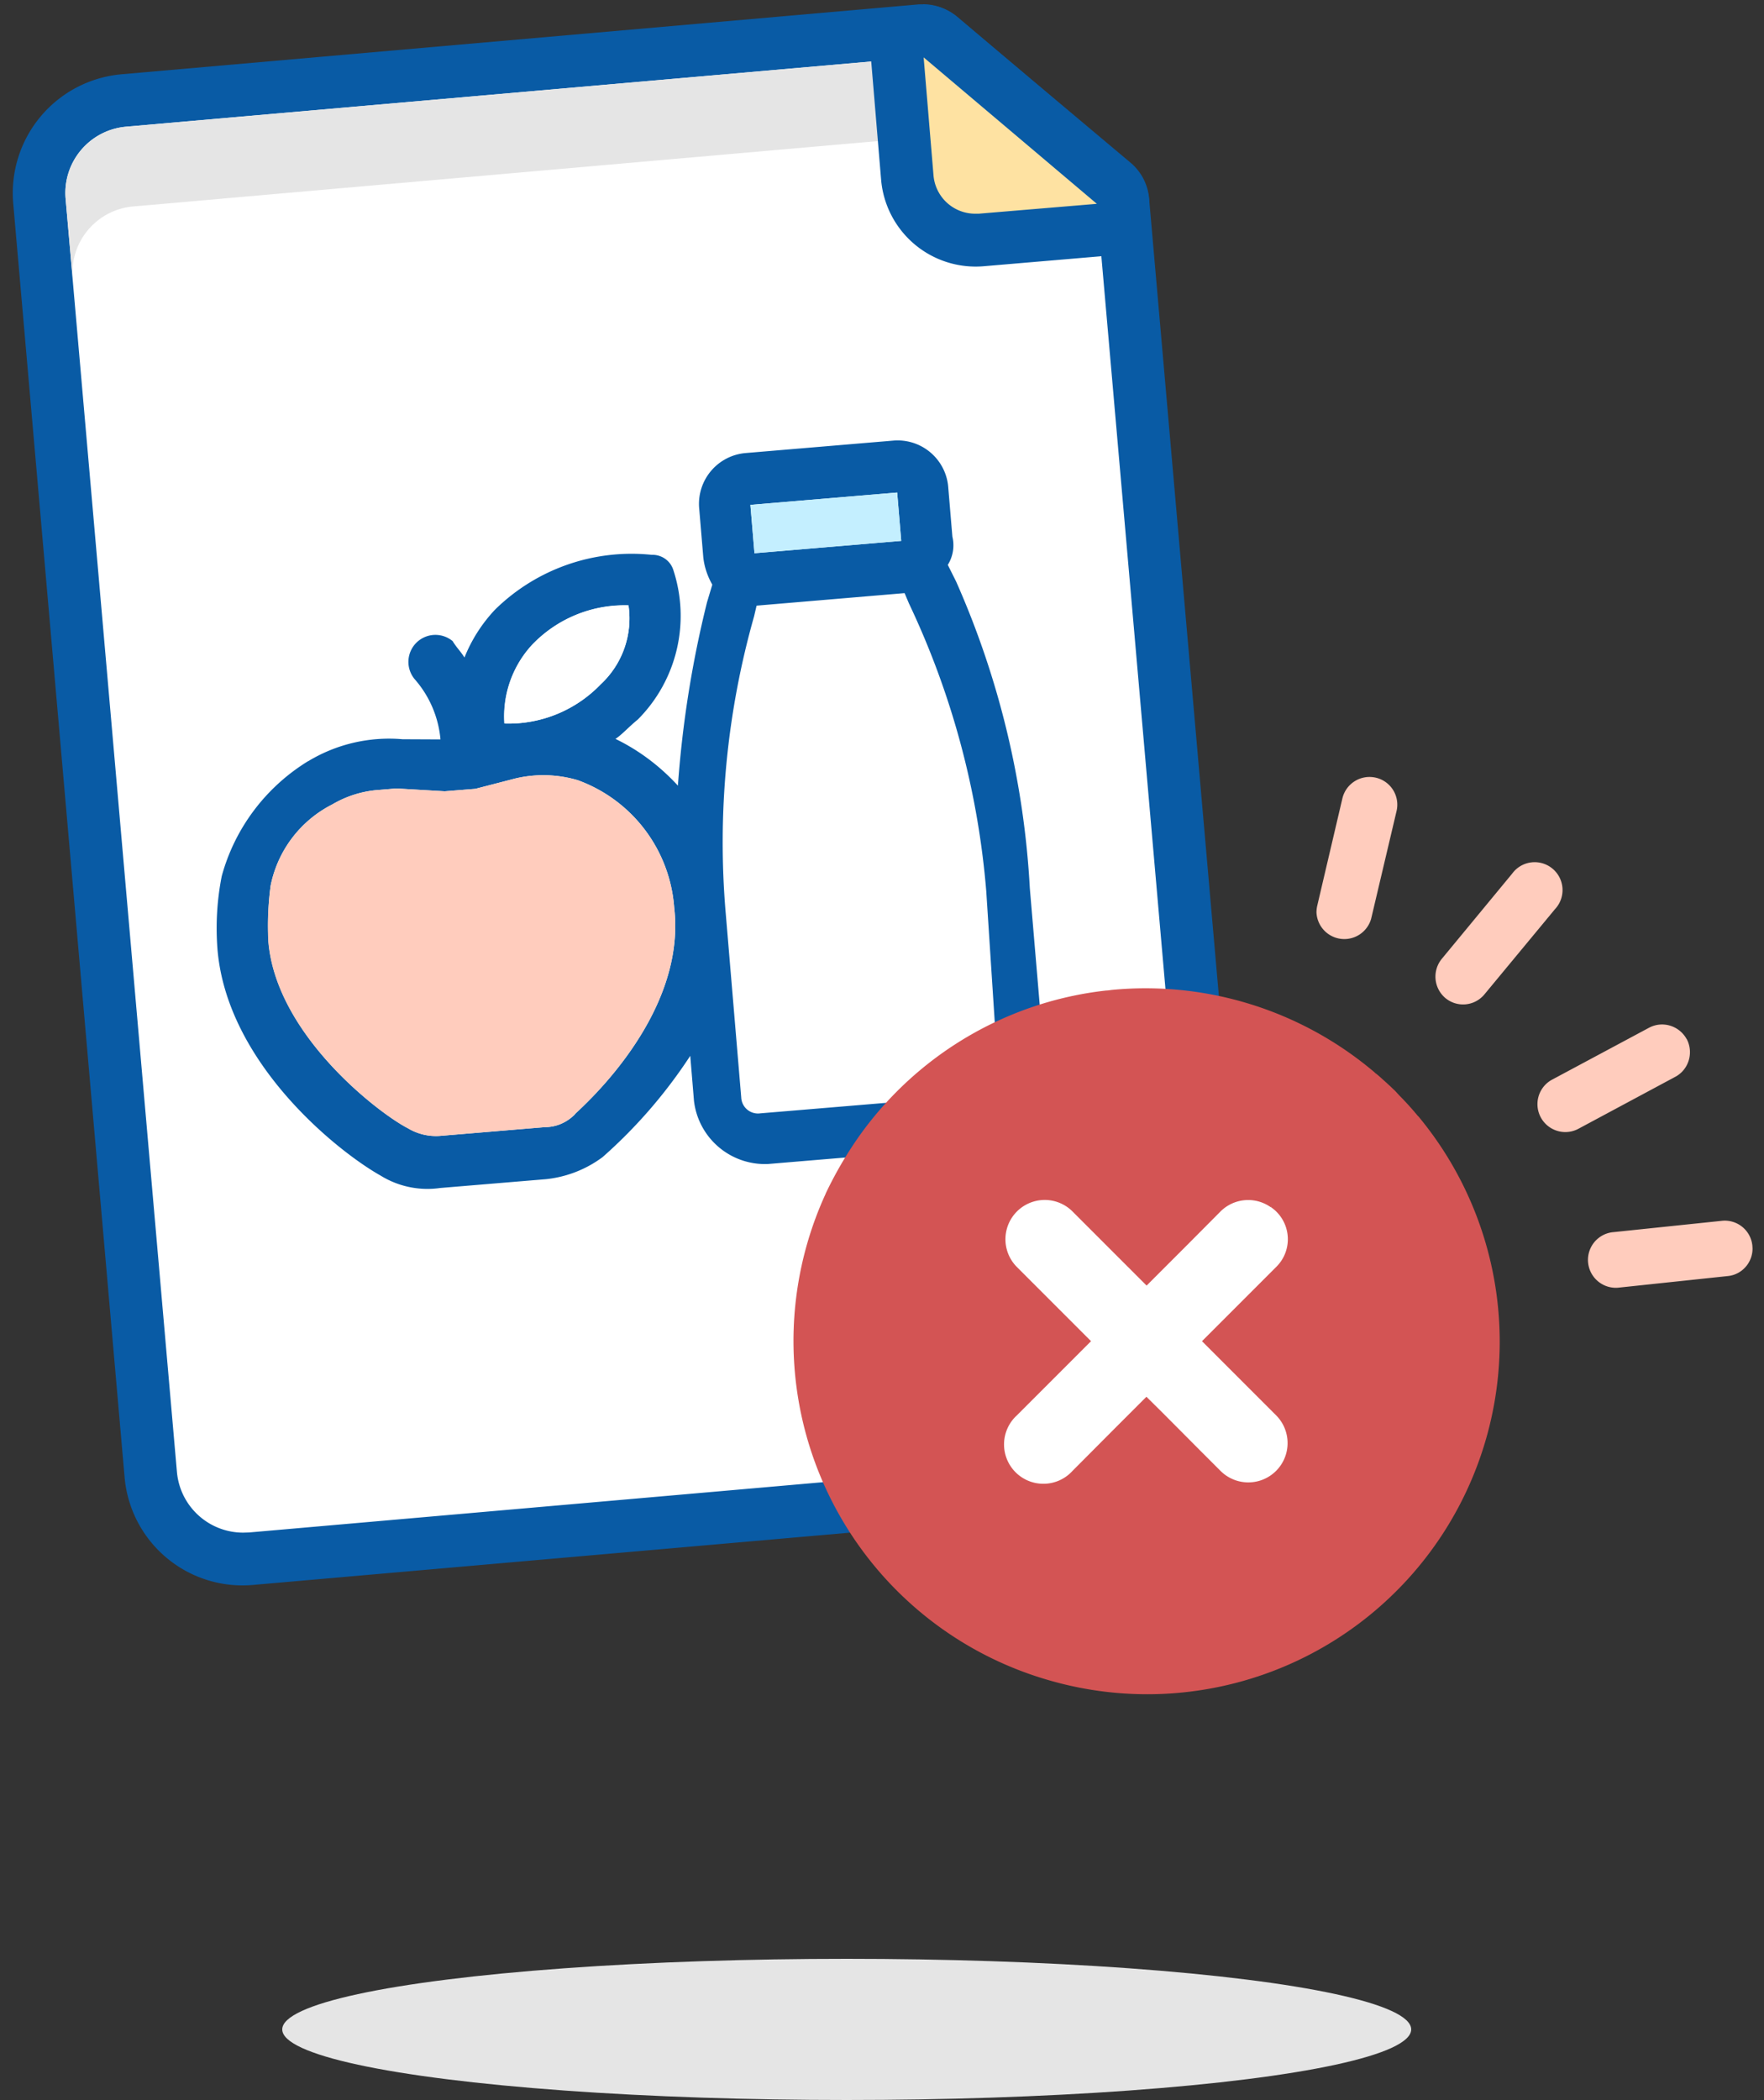
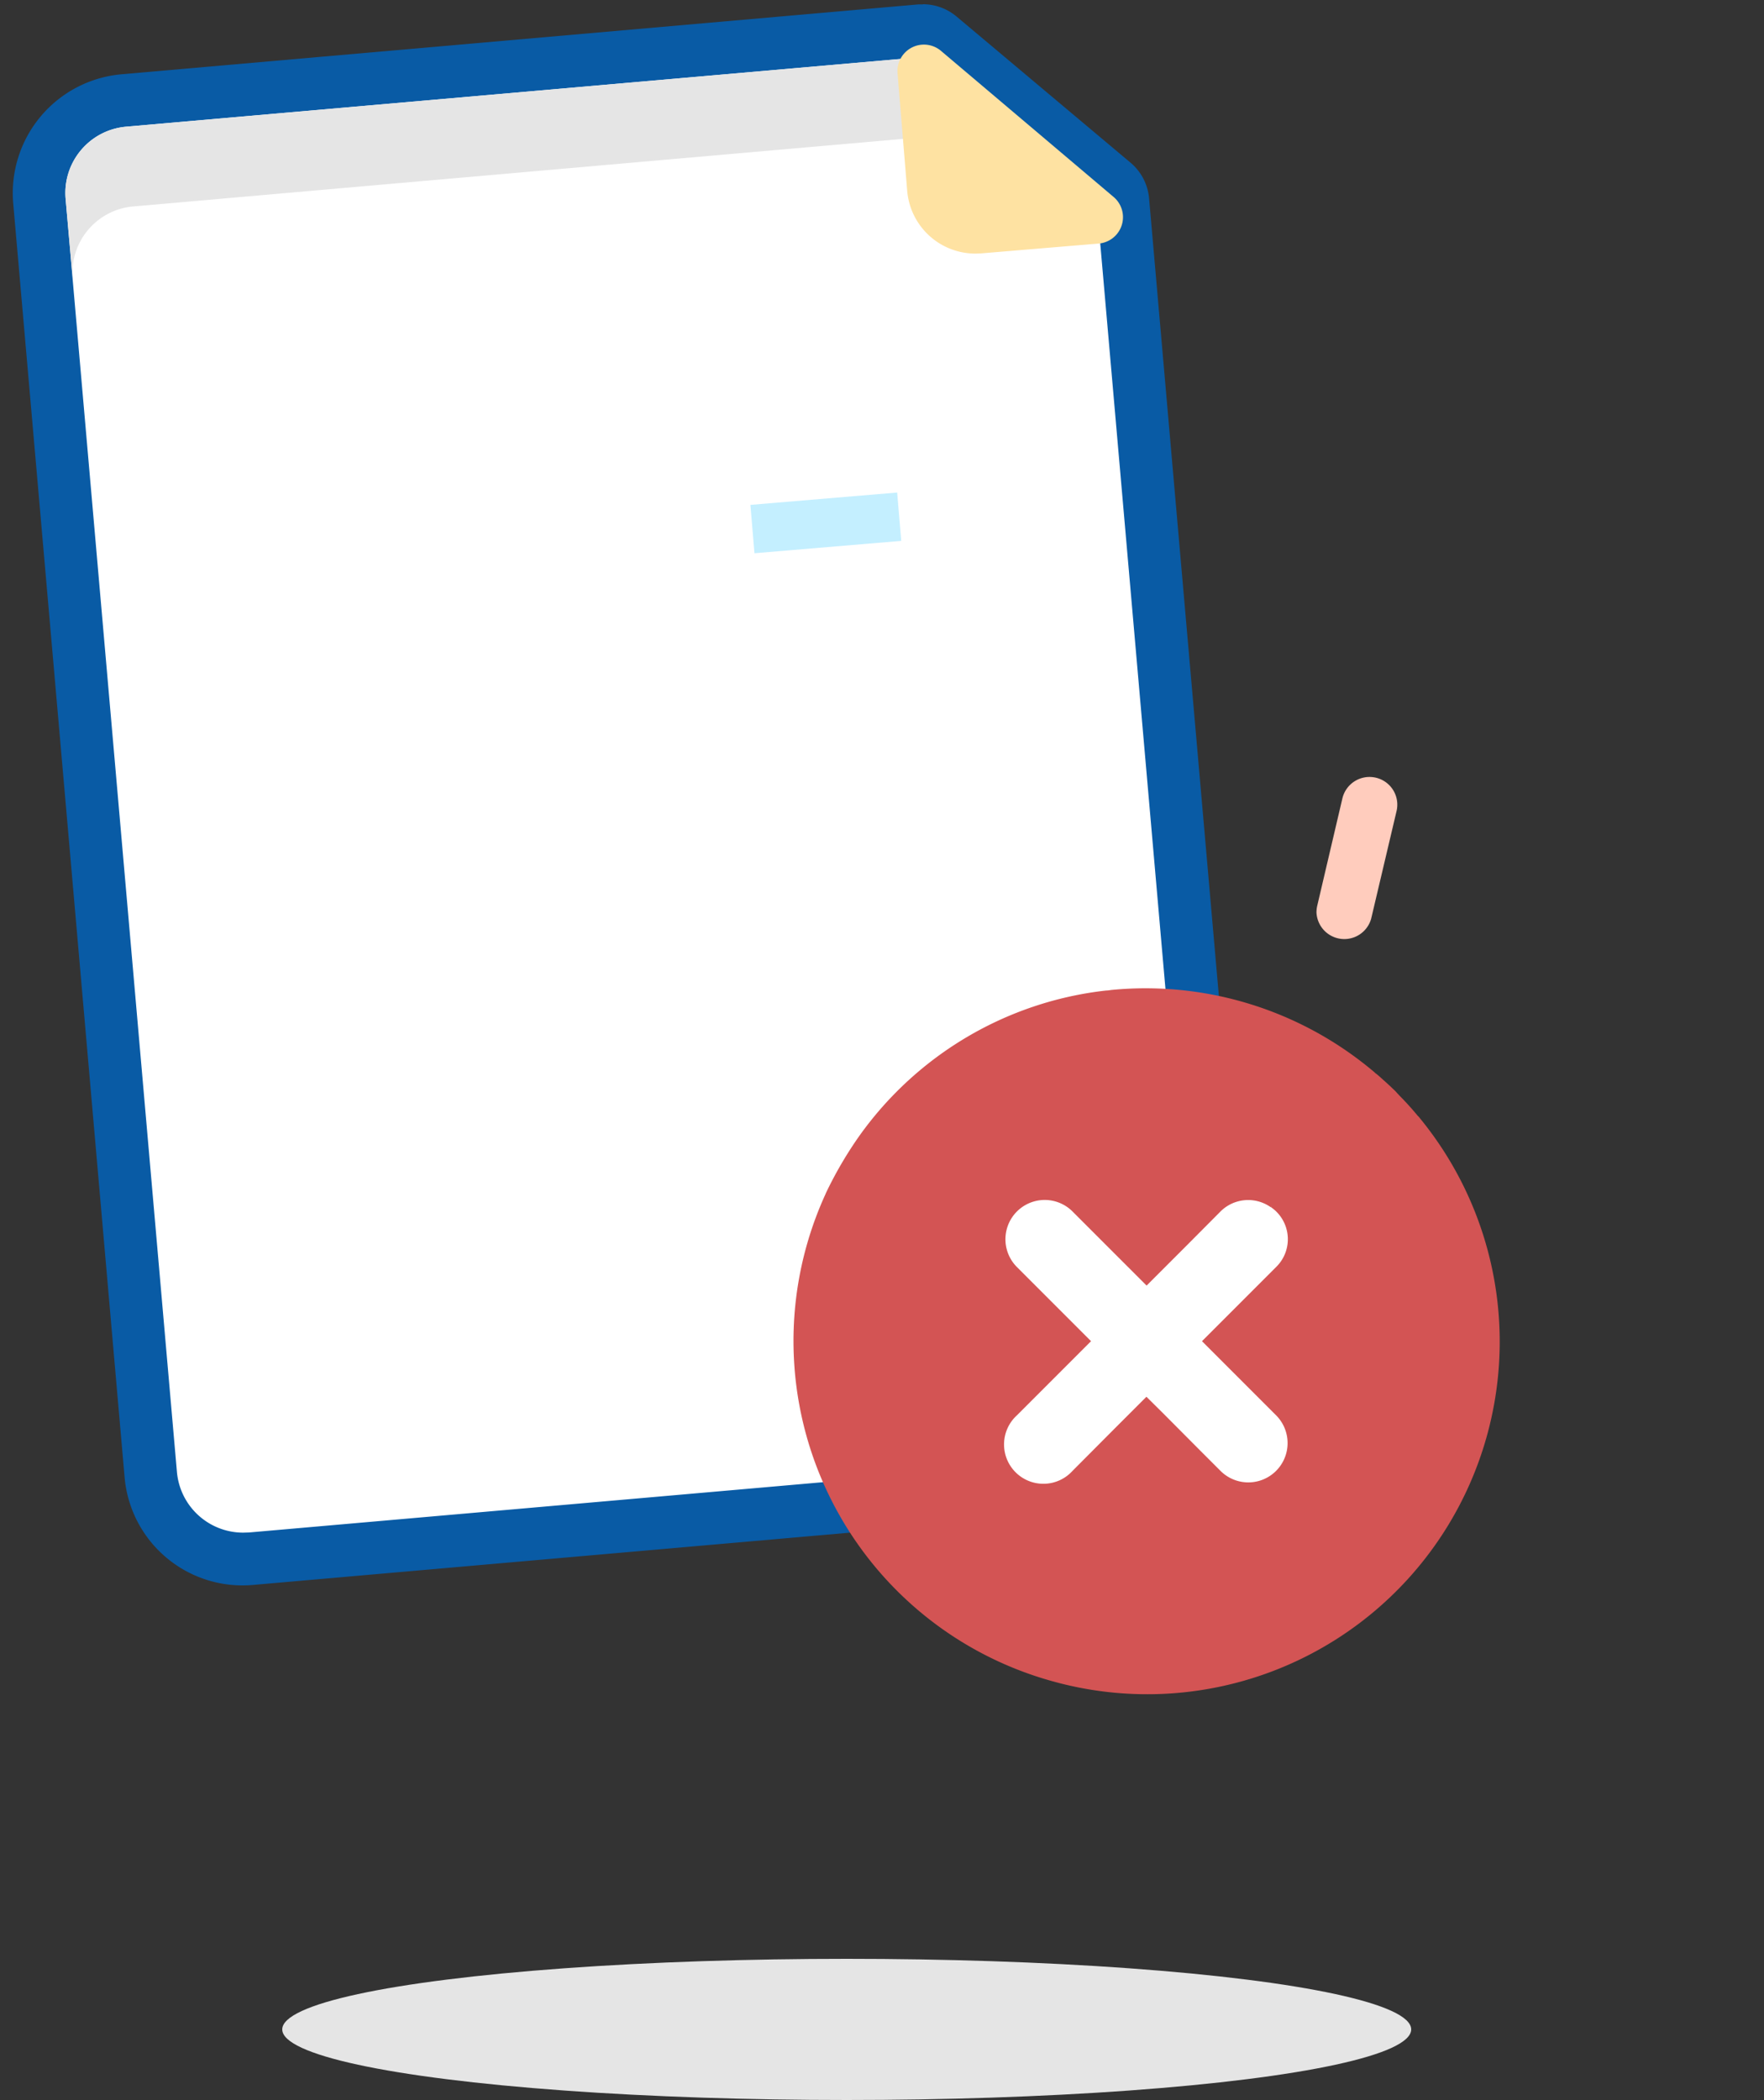
<svg xmlns="http://www.w3.org/2000/svg" viewBox="0 0 100 119">
  <rect x="0" y="0" width="100" height="119" fill="#333333" stroke="none" />
  <g fill="none" fill-rule="evenodd" transform="translate(-24 -17)">
    <ellipse cx="72" cy="132" fill="#E5E5E5" rx="32" ry="4" />
    <path fill="#FFF" fill-rule="nonzero" d="M37.78 105.34a5.23 5.23 0 0 1-5.23-4.8L26.23 28.4a5.26 5.26 0 0 1 4.78-5.7l45.18-3.96h.13c.35 0 .69.12.95.35l9.86 8.26c.3.25.49.62.52 1.01l5.86 66.84a5.27 5.27 0 0 1-4.78 5.7l-50.48 4.42a5.1 5.1 0 0 1-.47.02Z" />
    <path fill="#095BA5" fill-rule="nonzero" d="m76.32 20.23 9.85 8.26 5.85 66.84a3.77 3.77 0 0 1-3.42 4.09l-50.48 4.42-.34.01a3.77 3.77 0 0 1-3.75-3.44l-6.31-72.14a3.77 3.77 0 0 1 3.42-4.09l45.18-3.95Zm0-2.98h-.26l-45.18 3.96a6.76 6.76 0 0 0-6.13 7.32l6.31 72.14a6.71 6.71 0 0 0 7.32 6.14l50.48-4.42a6.75 6.75 0 0 0 6.13-7.32l-5.85-66.84a2.98 2.98 0 0 0-1.06-2.02l-9.85-8.27a2.98 2.98 0 0 0-1.91-.7Z" />
    <path fill="#E5E5E5" fill-rule="nonzero" d="m76.17 20.24-45.03 3.94c-2.07.19-3.6 2.01-3.42 4.09l.4 4.5a3.77 3.77 0 0 1 3.42-4.07l45.02-3.95-.4-4.5Z" />
    <path fill="#FEE2A2" fill-rule="nonzero" d="M79.28 31.37a3.88 3.88 0 0 1-3.85-3.54l-.55-6.7a1.5 1.5 0 0 1 2.45-1.26l9.81 8.3a1.5 1.5 0 0 1-.84 2.63l-6.7.56-.32.01Z" />
-     <path fill="#095BA5" fill-rule="nonzero" d="m76.36 20.25 9.82 8.3-6.7.56h-.2a2.37 2.37 0 0 1-2.36-2.17l-.56-6.7Zm0-2.99a2.98 2.98 0 0 0-2.97 3.23l.56 6.7a5.38 5.38 0 0 0 5.78 4.9l6.7-.57a2.98 2.98 0 0 0 1.67-5.24l-9.81-8.31a2.98 2.98 0 0 0-1.93-.7ZM41.48 60.13a8.86 8.86 0 0 1 5.34-1.24l2.15.01a5.97 5.97 0 0 0-1.46-3.41 1.53 1.53 0 0 1 2.15-2.16c.23.38.44.56.67.93.4-1 .98-1.91 1.72-2.7a11.04 11.04 0 0 1 8.89-3.12c.57-.02 1.08.34 1.24.89a8.32 8.32 0 0 1-2.02 8.44c-.54.44-.9.86-1.27 1.1 1.34.65 2.53 1.55 3.54 2.65.25-3.5.8-6.98 1.65-10.39l.3-1c-.27-.47-.45-1-.51-1.54l-.23-2.74a2.89 2.89 0 0 1 2.66-3.18l8.31-.7a2.88 2.88 0 0 1 3.15 2.7l.23 2.74a2.1 2.1 0 0 1-.26 1.6l.47.94a49.47 49.47 0 0 1 4.18 17.38l.88 10.37a3.92 3.92 0 0 1-3.54 4.24l-12.18 1.02a4.05 4.05 0 0 1-4.2-3.59l-.21-2.54a28.28 28.28 0 0 1-4.97 5.74 6.5 6.5 0 0 1-3.21 1.25l-6 .5a5.05 5.05 0 0 1-3.37-.7c-2.44-1.37-8.7-6.36-9.25-12.81-.11-1.4-.03-2.8.24-4.16.74-2.72 2.5-5.05 4.9-6.52Zm39.11 17.84-.68-10.47a47 47 0 0 0-4.38-16.3l-.25-.59-8.39.71-.14.6a46.99 46.99 0 0 0-1.61 16.82l.88 10.45a.95.95 0 0 0 1.08.9l12.57-1.05c.4-.04.77-.46.92-1.07Zm-5.5-30.32-.23-2.74-8.32.7.23 2.74 8.32-.7Zm-18.5 32.49c.17-.21 6.36-5.46 5.63-11.7a8.33 8.33 0 0 0-5.47-7.23 6.9 6.9 0 0 0-3.52-.1l-2.28.59-1.74.14-2.74-.16-.96.08c-.94.06-1.85.34-2.66.82a6.6 6.6 0 0 0-3.51 4.62 17.13 17.13 0 0 0-.12 3.16c.44 5.29 6.26 9.73 7.9 10.57a3.1 3.1 0 0 0 1.79.44l5.99-.5c.64 0 1.25-.27 1.7-.73Zm1.46-24.36a5.09 5.09 0 0 0 1.58-4.47 7.24 7.24 0 0 0-5.47 2.24A5.98 5.98 0 0 0 52.6 58a7.24 7.24 0 0 0 5.46-2.23Z" />
    <path fill="#C4EFFF" fill-rule="nonzero" d="m66.54 45.61 8.32-.7.23 2.74-8.32.7z" />
-     <path fill="#FFCCBD" fill-rule="nonzero" d="M62.22 68.43c.73 6.25-5.46 11.5-5.63 11.7-.44.47-1.05.74-1.7.74l-5.98.5a3.1 3.1 0 0 1-1.8-.44c-1.63-.84-7.45-5.28-7.9-10.57a17.13 17.13 0 0 1 .13-3.16c.4-2 1.69-3.7 3.5-4.62a6.13 6.13 0 0 1 2.67-.82l.96-.08 2.74.16 1.74-.14 2.28-.59a6.9 6.9 0 0 1 3.52.1 8.33 8.33 0 0 1 5.47 7.22Z" />
    <path fill="#FFF" fill-rule="nonzero" d="M59.63 51.31a5.09 5.09 0 0 1-1.58 4.47A7.24 7.24 0 0 1 52.59 58a5.98 5.98 0 0 1 1.57-4.46 7.24 7.24 0 0 1 5.47-2.24Z" />
-     <path fill="#FFCCBD" fill-rule="nonzero" d="m123.34 87.58.01.17c0 .8-.6 1.48-1.4 1.56l-6.23.66a1.58 1.58 0 0 1-.34-3.14l6.23-.65a1.57 1.57 0 0 1 1.73 1.4Zm-3.72-11.7c.4.77.12 1.73-.65 2.14l-5.52 2.96a1.58 1.58 0 0 1-1.5-2.78l5.53-2.96c.77-.41 1.72-.12 2.14.65Zm-11.47-2.53a1.57 1.57 0 0 1-2.22.2 1.59 1.59 0 0 1-.2-2.21l3.99-4.83a1.58 1.58 0 1 1 2.43 2.01l-4 4.83Z" />
    <path fill="#D35454" fill-rule="nonzero" d="M104.39 80.24a19.98 19.98 0 0 1-20.8 32.01A20 20 0 0 1 70.8 84.66l.01-.03a22.13 22.13 0 0 1 1.91-3.27c3.28-4.6 8.36-7.6 13.98-8.23.13 0 .25-.03.38-.04a20.06 20.06 0 0 1 14.87 4.7v.01a2.37 2.37 0 0 1 .24.19c.31.28.63.56.93.86l.2.22c.37.37.73.77 1.06 1.17Z" />
    <path fill="#FFCCBD" fill-rule="nonzero" d="M102 61.07a1.57 1.57 0 0 1 1.17 1.89l-1.44 6.1a1.58 1.58 0 0 1-3.1-.36 1.8 1.8 0 0 1 .04-.36l1.43-6.1a1.58 1.58 0 0 1 1.9-1.17Z" />
    <path fill="#FFF" fill-rule="nonzero" d="m96.34 97.2-3.14-3.14L92.14 93l4.2-4.2a2.2 2.2 0 0 0-.3-3.4l.05-.05-.05.06a2.22 2.22 0 0 0-2.85.24l-1.86 1.87L89 89.85l-.94-.94-3.26-3.26a2.22 2.22 0 1 0-3.15 3.15l4.2 4.2-1.28 1.28-1.26 1.26-1.23 1.23-.43.43a2.23 2.23 0 1 0 3.15 3.15l2.36-2.37 1.55-1.55.28-.28.96.95 2.07 2.08 1.17 1.17a2.22 2.22 0 0 0 3.15-3.15Z" />
  </g>
</svg>